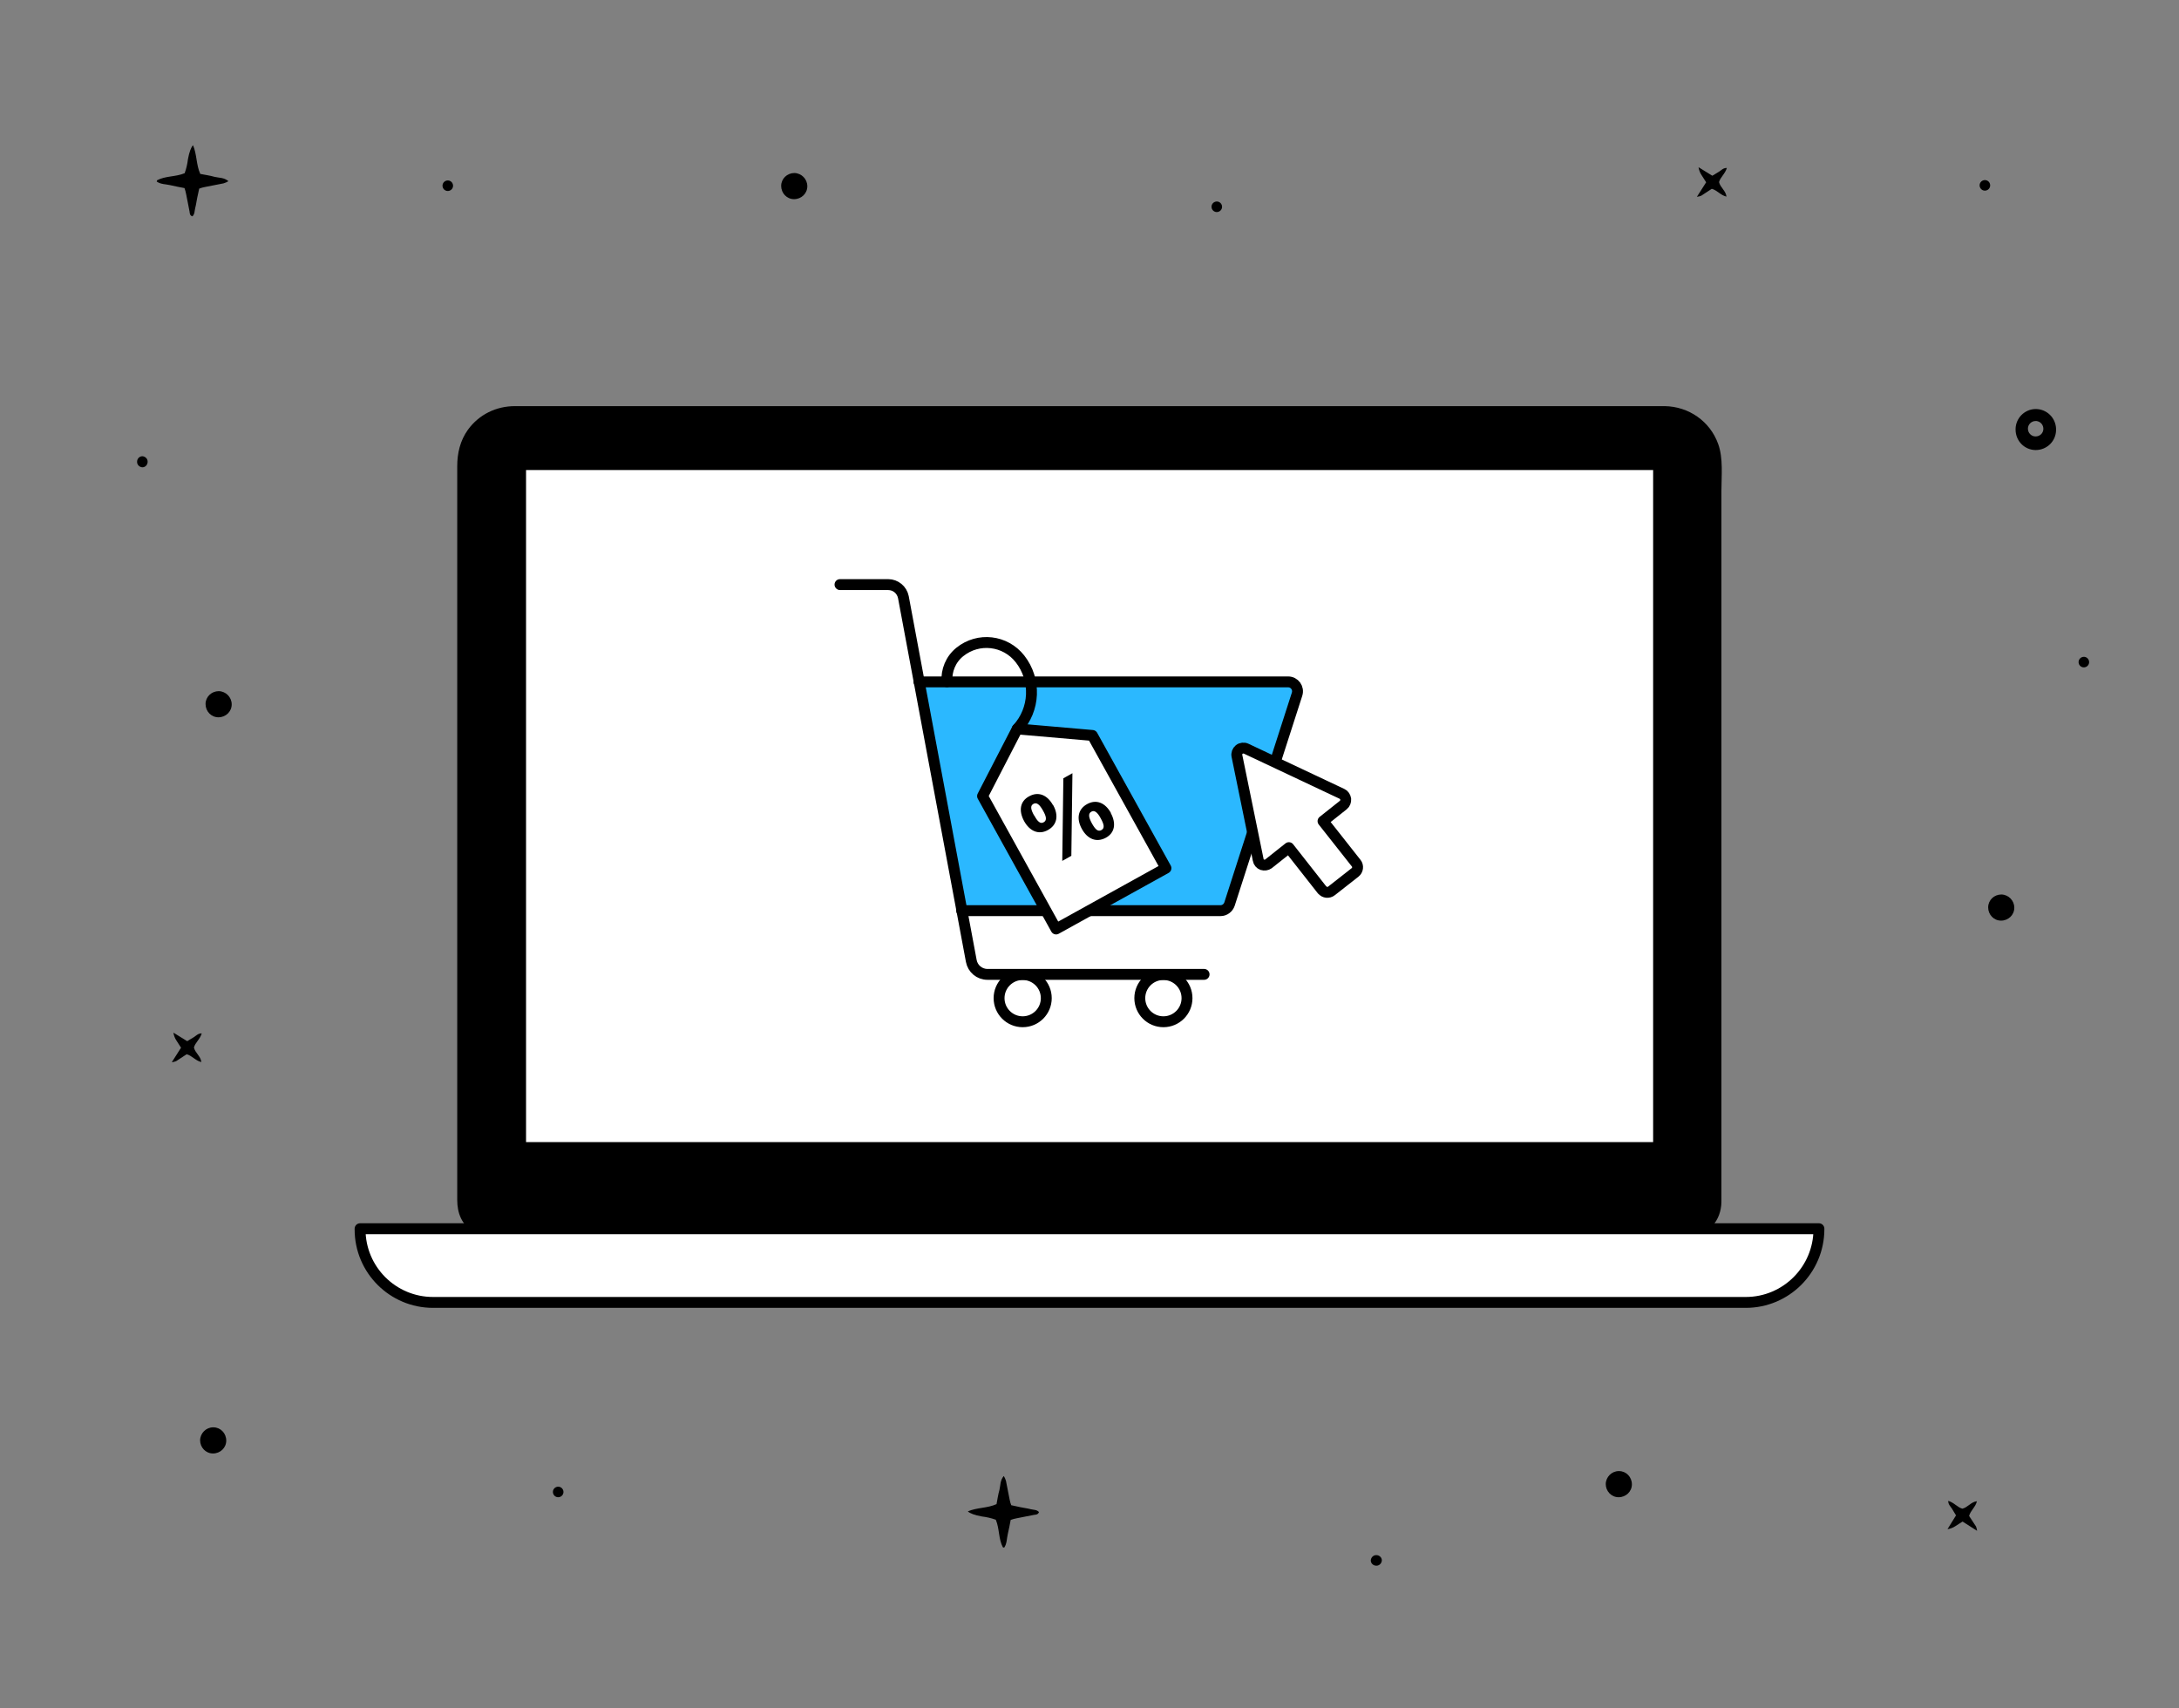
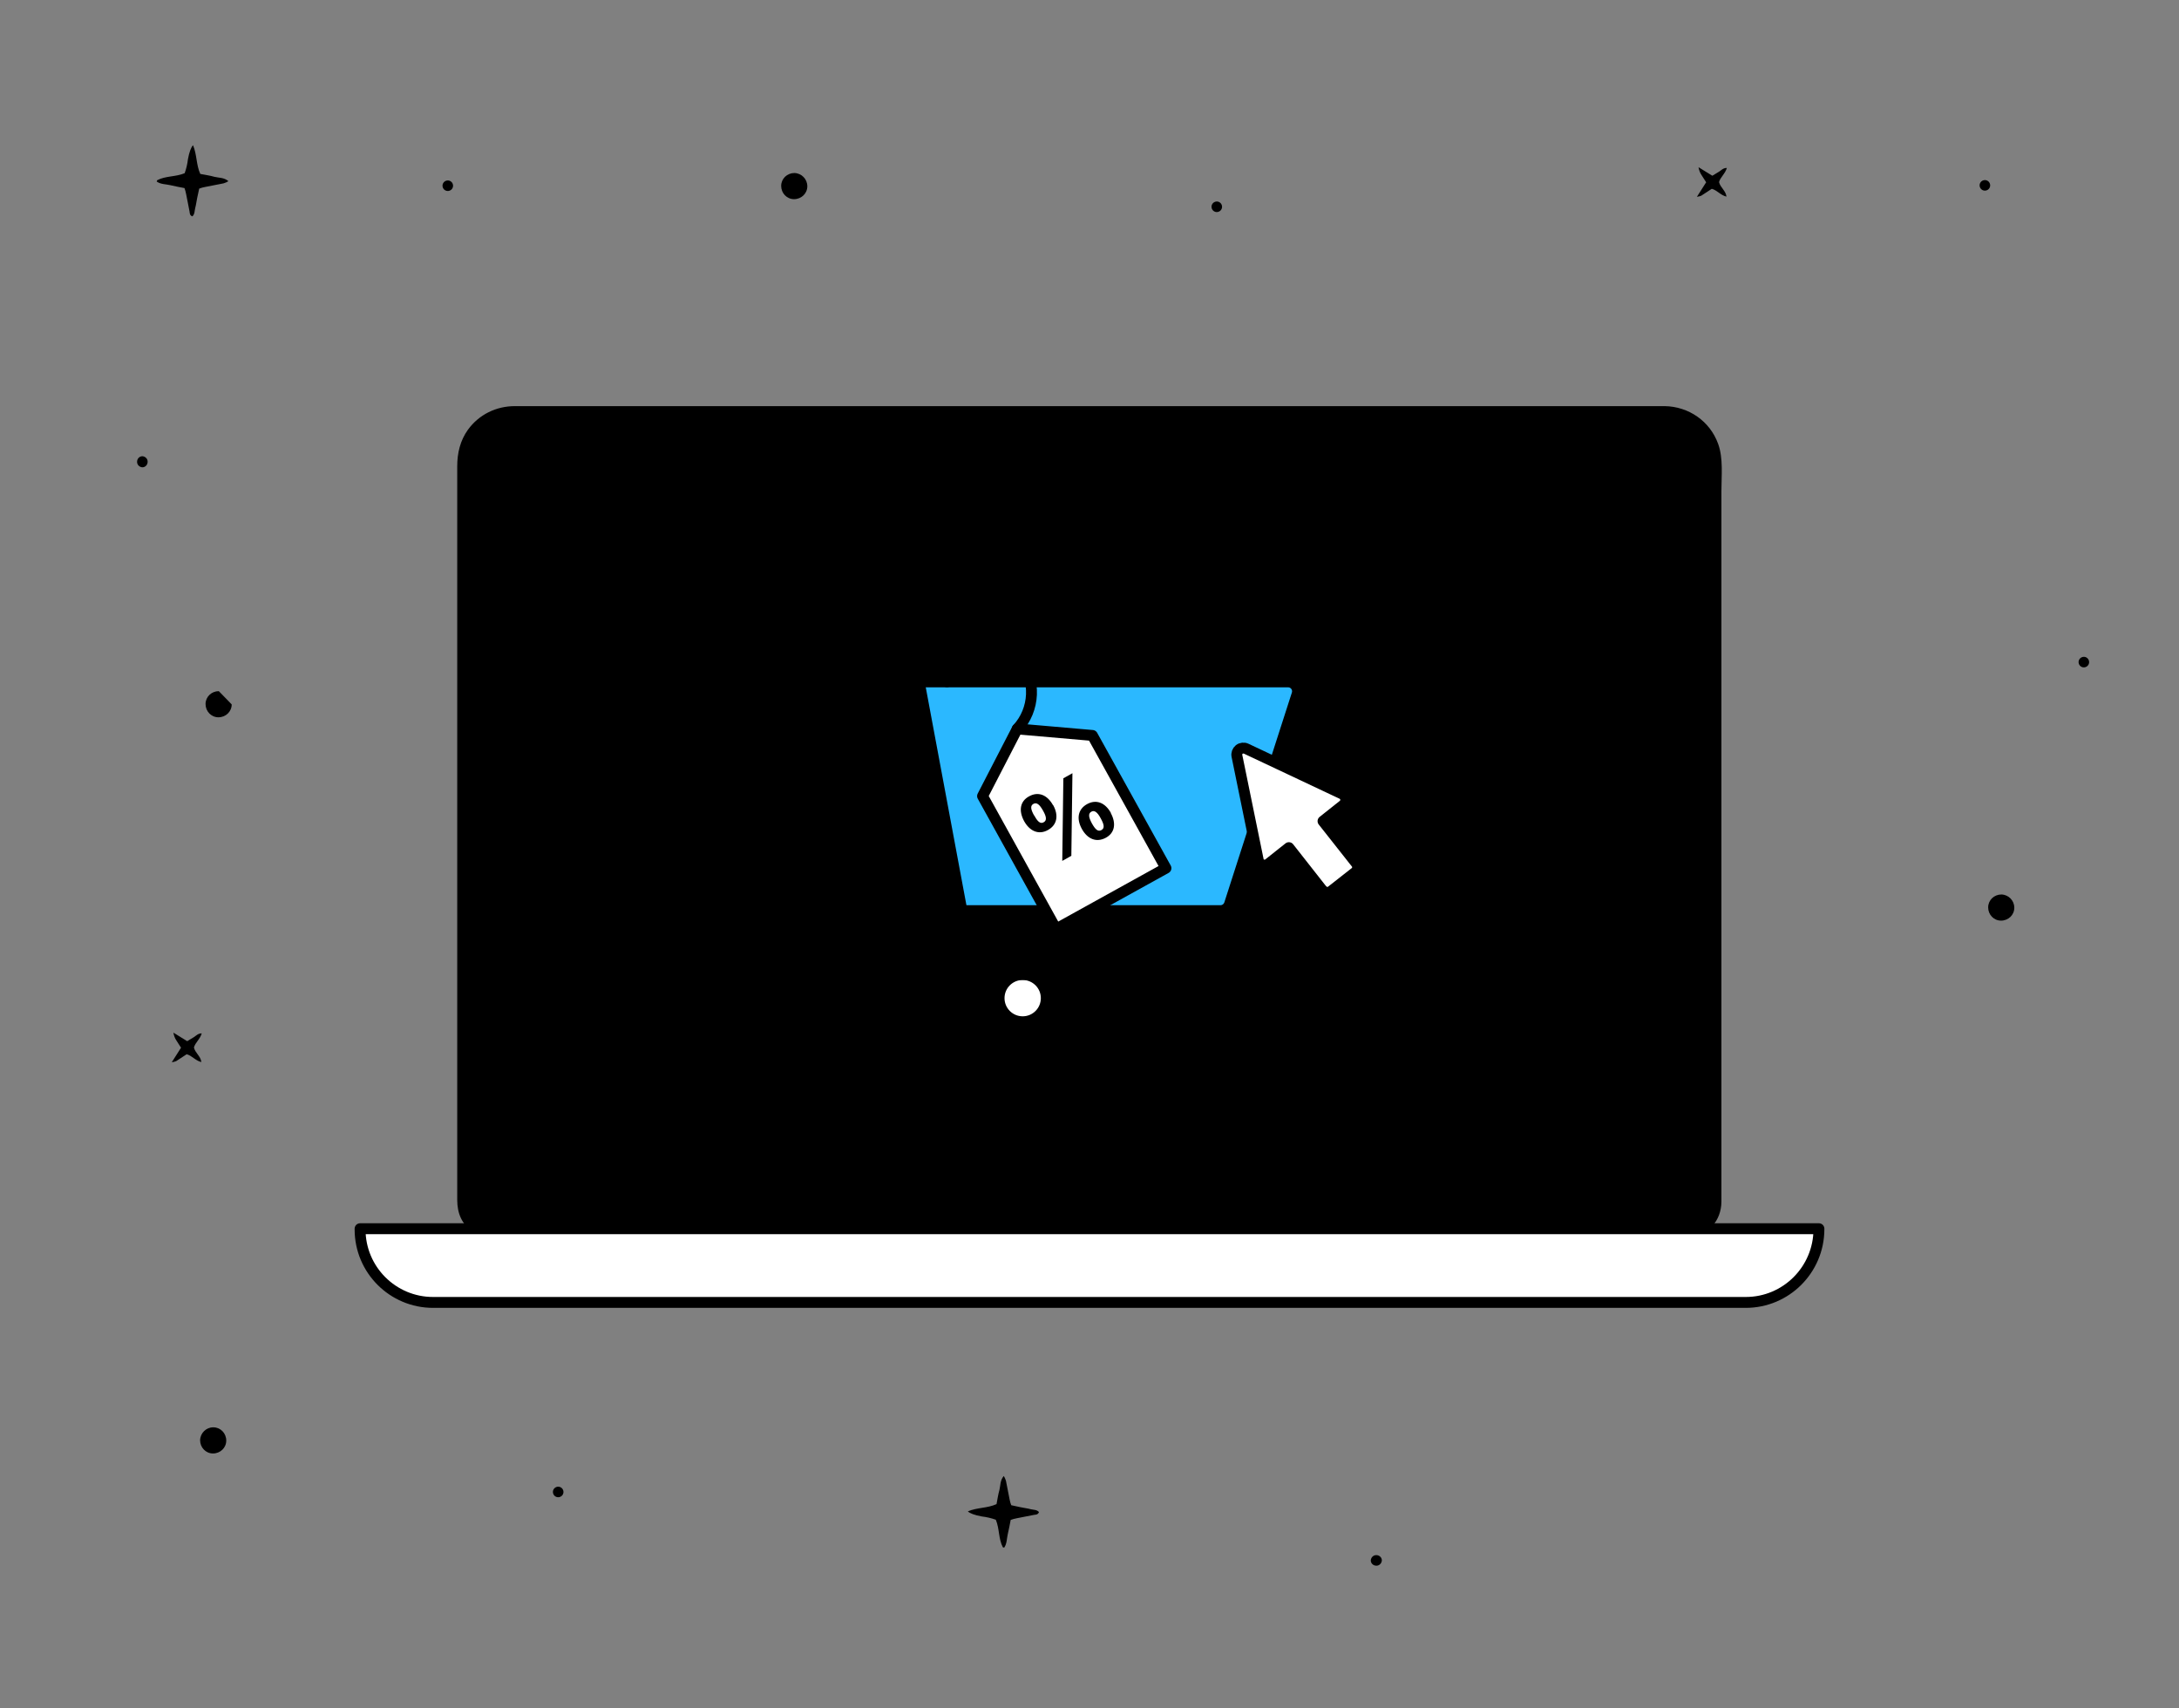
<svg xmlns="http://www.w3.org/2000/svg" version="1.1" viewBox="0 0 1200 941">
  <rect x="0" y="0" width="1200" height="941" fill="#808080" stroke="none" />
  <defs>
    <style>
      .cls-1 {
        fill: none;
      }

      .cls-1, .cls-2, .cls-3 {
        stroke-linecap: round;
      }

      .cls-1, .cls-2, .cls-3, .cls-4, .cls-5 {
        stroke: #000;
      }

      .cls-1, .cls-2, .cls-3, .cls-5 {
        stroke-linejoin: round;
        stroke-width: 6px;
      }

      .cls-2 {
        fill: #2bb8ff;
      }

      .cls-3, .cls-4, .cls-5 {
        fill: #fff;
      }

      .cls-4 {
        stroke-miterlimit: 10;
      }
    </style>
  </defs>
  <g>
    <g id="Capa_1">
-       <path d="M1120.8,225.3h0c-5.9.2-10.7,5-10.8,11,0,0,0,.2,0,.3,0,6.2,4.8,11.2,11,11.3,6.2,0,11.2-4.8,11.3-11v-.7c-.2-6.2-5.3-11-11.4-10.9ZM1121,240.4c-2.3,0-4.2-1.9-4.2-4.3,0-2.3,1.9-4.2,4.3-4.2h.4c2.3.3,3.9,2.2,3.8,4.5-.1,2.3-2,4-4.3,4Z" />
      <path d="M939.6,100.4l-5.1,8c.8-.1,1.7-.3,2.4-.6l5.8-3.8c3,.8,4.9,3.6,8.1,4.3-.4-3.3-3.4-5-4.1-8,.7-2.7,3.4-4.6,4.3-7.8-2,0-3,1.2-4.2,2l-3.8,2.3-7.6-4.7q.4,2.5,1.7,4.4l2.5,3.9h0Z" />
      <path d="M99.7,577.1l-5.1,8c.8-.1,1.7-.3,2.4-.6l5.8-3.8c3,.8,4.9,3.6,8.1,4.3-.4-3.3-3.4-5-4.1-8,.7-2.7,3.4-4.6,4.3-7.8-2,0-3,1.2-4.2,2l-3.8,2.3-7.6-4.7q.4,2.5,1.7,4.4l2.5,3.9h0Z" />
      <path d="M105.9,119.2c1.4-1.2,1.2-3,1.6-4.6.5-1.8.7-3.8,1.1-5.6l1.1-5.1c1-.4,2.1-.7,3.2-.9l10.2-2c1-.3,1.9-.7,2.7-1.2-2.4-2.1-5.3-1.8-7.7-2.4-2.4-.7-5.2-1.1-7.8-1.6-2.3-5-1.8-10.7-4-15.8q-1.7,1.8-2.8,7.7c-.3,2.6-.9,5.2-1.8,7.7-5,2.1-10.5,1.4-15.2,3.9,0,0,0,.3-.2.7,2.3,1.6,5,1.4,7.5,2,2.5.6,5.2,1.1,7.8,1.6.4,1.1.7,2.2.9,3.3.7,3.2,1.2,6.4,1.9,9.7.1.9.1,2.1,1.6,2.6h0Z" />
      <path d="M78.4,251.3c-1.7,0-3,1.5-2.9,3.2,0,1.5,1.3,2.8,2.9,2.9,1.7,0,3-1.5,2.9-3.2,0-1.5-1.3-2.8-2.9-2.9Z" />
-       <path d="M120.5,380.7c-4,0-7.3,3.1-7.3,7.1,0,4,3.1,7.3,7.1,7.3,4,0,7.3-3.1,7.3-7.1,0,0,0,0,0,0h0c0-4-3.2-7.2-7.1-7.3Z" />
+       <path d="M120.5,380.7c-4,0-7.3,3.1-7.3,7.1,0,4,3.1,7.3,7.1,7.3,4,0,7.3-3.1,7.3-7.1,0,0,0,0,0,0h0Z" />
      <path d="M437.5,95.3c-4,0-7.3,3.1-7.3,7.1,0,4,3.1,7.3,7.1,7.3,4,0,7.3-3.1,7.3-7.1,0,0,0,0,0,0h0c0-4-3.2-7.2-7.1-7.3Z" />
      <path d="M1102.2,492.7c-4,0-7.3,3.1-7.3,7.1,0,4,3.1,7.3,7.1,7.3,4,0,7.3-3.1,7.3-7.1,0,0,0,0,0,0h0c0-4-3.2-7.2-7.1-7.3Z" />
      <path d="M1147.8,361.8c-1.6-.1-3,1.1-3.1,2.7-.1,1.6,1.1,3,2.7,3.1,1.6.1,3-1.1,3.1-2.7h0c.1-1.6-1.1-3-2.7-3.1Z" />
      <path d="M1093.3,99.2c-1.6-.1-3,1.1-3.1,2.7-.1,1.6,1.1,3,2.7,3.1,1.6.1,3-1.1,3.1-2.7h0c.1-1.6-1.1-3-2.7-3.1Z" />
      <path d="M670.3,111c-1.6-.1-3,1.1-3.1,2.7-.1,1.6,1.1,3,2.7,3.1,1.6.1,3-1.1,3.1-2.7h0c.1-1.6-1.1-3-2.7-3.1Z" />
      <path d="M246.8,99.4c-1.6-.1-3,1.1-3.1,2.7s1.1,3,2.7,3.1c1.6.1,3-1.1,3.1-2.7h0c.1-1.6-1.1-3-2.7-3.1Z" />
-       <path d="M1080.8,838.1l8,5.1c-.1-.8-.3-1.7-.6-2.4l-3.8-5.8c.8-3,3.6-4.9,4.3-8.1-3.3.4-5,3.4-8,4.1-2.7-.7-4.6-3.4-7.8-4.3,0,2,1.2,3,2,4.2l2.3,3.8-4.7,7.6q2.5-.4,4.4-1.7l3.9-2.5h0Z" />
      <path d="M572.2,832.9c-1.2-1.4-3-1.2-4.6-1.6-1.8-.5-3.8-.7-5.6-1.1l-5.1-1.1c-.4-1-.7-2.1-.9-3.2l-2-10.2c-.3-1-.7-1.9-1.2-2.7-2.1,2.4-1.8,5.3-2.4,7.7-.7,2.4-1.1,5.2-1.6,7.8-5,2.3-10.7,1.8-15.8,4q1.8,1.7,7.7,2.8c2.6.3,5.2.9,7.7,1.8,2.1,5,1.4,10.5,3.9,15.2,0,0,.3,0,.7.2,1.6-2.3,1.4-5,2-7.5.6-2.5,1.1-5.2,1.6-7.8,1.1-.4,2.2-.7,3.3-.9,3.2-.7,6.4-1.2,9.7-1.9.9-.1,2.1-.1,2.6-1.6h0Z" />
      <path d="M754.9,859.5c0,1.7,1.5,3,3.2,2.9,1.5,0,2.8-1.3,2.9-2.9,0-1.7-1.5-3-3.2-2.9-1.5,0-2.8,1.3-2.9,2.9Z" />
-       <path d="M884.3,817.4c0,4,3.1,7.3,7.1,7.3,4,0,7.3-3.1,7.3-7.1,0-4-3.1-7.3-7.1-7.3,0,0,0,0,0,0h-.1c-3.9,0-7.1,3.2-7.2,7.1Z" />
      <path d="M110.2,793.3c0,4,3.1,7.3,7.1,7.3,4,0,7.3-3.1,7.3-7.1,0-4-3.1-7.3-7.1-7.3,0,0,0,0,0,0h-.1c-3.9,0-7.1,3.2-7.2,7.1Z" />
      <path d="M304.5,821.6c-.1,1.6,1.1,3,2.7,3.1s3-1.1,3.1-2.7c.1-1.6-1.1-3-2.7-3.1h0c-1.6-.1-3,1.1-3.1,2.7Z" />
    </g>
    <g id="_x32_">
      <g id="Capa_9">
        <g>
          <g>
            <path d="M930.3,676.7H269.6c-7.4,0-13.5-6.1-13.5-13.5V254.9c0-14.8,12-26.9,26.9-26.9h633.9c14.8,0,26.9,12,26.9,26.9v408.3c0,7.4-6,13.5-13.5,13.5Z" />
            <path d="M930.3,672.5H269.6c-6.9-.2-9.4-5.7-9.4-11.6v-403.1c0-4.9.3-9.4,2.8-13.8,4.3-7.7,12.2-11.9,20.9-11.9h632.5c9.6,0,18.6,5.4,22,14.7,2.7,7.2,1.4,16.6,1.4,24.1v379.9c-.1,7.8,2.1,21.4-9.5,21.8-5.3.2-5.3,8.5,0,8.3,10.6-.3,17.6-8.6,17.7-18.9v-391.4c0-8.3,1.1-18.2-1.8-26.1-4.5-12.5-16.2-20.6-29.5-20.8H283.6c-10.3,0-19.8,4.6-25.9,13-4.3,6-5.9,12.9-5.9,20.2v404c0,7.2,2.4,13.9,9.2,17.6,3.4,1.9,7,2.2,10.7,2.2h658.4c5.4.1,5.4-8.2.1-8.2Z" />
          </g>
          <path class="cls-3" d="M961.3,717.4H238.5c-22.2,0-40.2-18-40.2-40.2v-.4h803.4v.4c-.1,22.2-18.1,40.2-40.3,40.2Z" />
-           <rect class="cls-4" x="289.2" y="258.4" width="621.7" height="371.2" />
        </g>
      </g>
      <g id="Capa_4">
        <g>
          <circle class="cls-3" cx="563.2" cy="549.8" r="13" />
-           <circle class="cls-3" cx="640.7" cy="549.8" r="13" />
          <path class="cls-2" d="M506.1,375.6h203.3c3.5,0,6,3.4,4.9,6.8l-37.2,115.6c-.7,2.1-2.7,3.6-4.9,3.6h-142.6" />
          <path class="cls-1" d="M462.6,322h26.5c4.1,0,7.6,2.9,8.4,6.9l37.4,200.4c.8,4.3,4.5,7.4,8.9,7.4h119.3" />
        </g>
      </g>
      <path class="cls-5" d="M728.1,490.2l-18.3-23.3-11.2,8.9c-1,.7-2.2.9-3.5.5-1.1-.4-2-1.4-2.2-2.7l-11.7-57.2c-.3-1.3.2-2.7,1.3-3.6,1-.8,2.6-1,3.8-.4l52.8,24.9c1.1.5,1.8,1.6,2,2.9.1,1.2-.4,2.5-1.3,3.2l-11.2,8.9,18.3,23.2c1.2,1.5.9,3.8-.6,5l-13,10.2c-1.6,1.3-4,1-5.1-.5Z" />
      <polygon class="cls-5" points="601.6 405.1 560.2 401.5 541.1 438.5 581.6 511.7 642.1 478.2 601.6 405.1" />
      <path class="cls-1" d="M560.2,401.5c9.8-10.6,10.6-27,1.5-38.6-8.1-10.3-22.9-12-33.1-3.8-5.1,4.1-7.5,10.3-7.1,16.4" />
      <path d="M580,443.5c3.1,5.6,2.2,10.9-2.9,13.7-5,2.8-10,.7-13.1-4.9-3.1-5.7-2.3-11,2.8-13.7,5.1-2.8,10-.7,13.1,4.9ZM569.6,449.2c1.8,3.4,3.4,4.8,5.2,3.7,1.8-1,1.5-3.1-.4-6.4-1.9-3.4-3.5-4.7-5.3-3.7-1.8,1-1.5,3,.4,6.4ZM585.6,428.7l5-2.8-.6,45.5-5,2.8.6-45.5ZM611.7,447.8c3.1,5.7,2.3,11-2.8,13.7s-10,.7-13.1-4.9c-3.1-5.6-2.2-10.9,2.9-13.7s10-.7,13.1,4.9ZM601.3,453.5c1.9,3.4,3.4,4.8,5.3,3.7,1.8-1,1.5-3-.4-6.4-1.8-3.4-3.5-4.7-5.2-3.7-1.8,1-1.5,3.1.3,6.4Z" />
    </g>
  </g>
</svg>